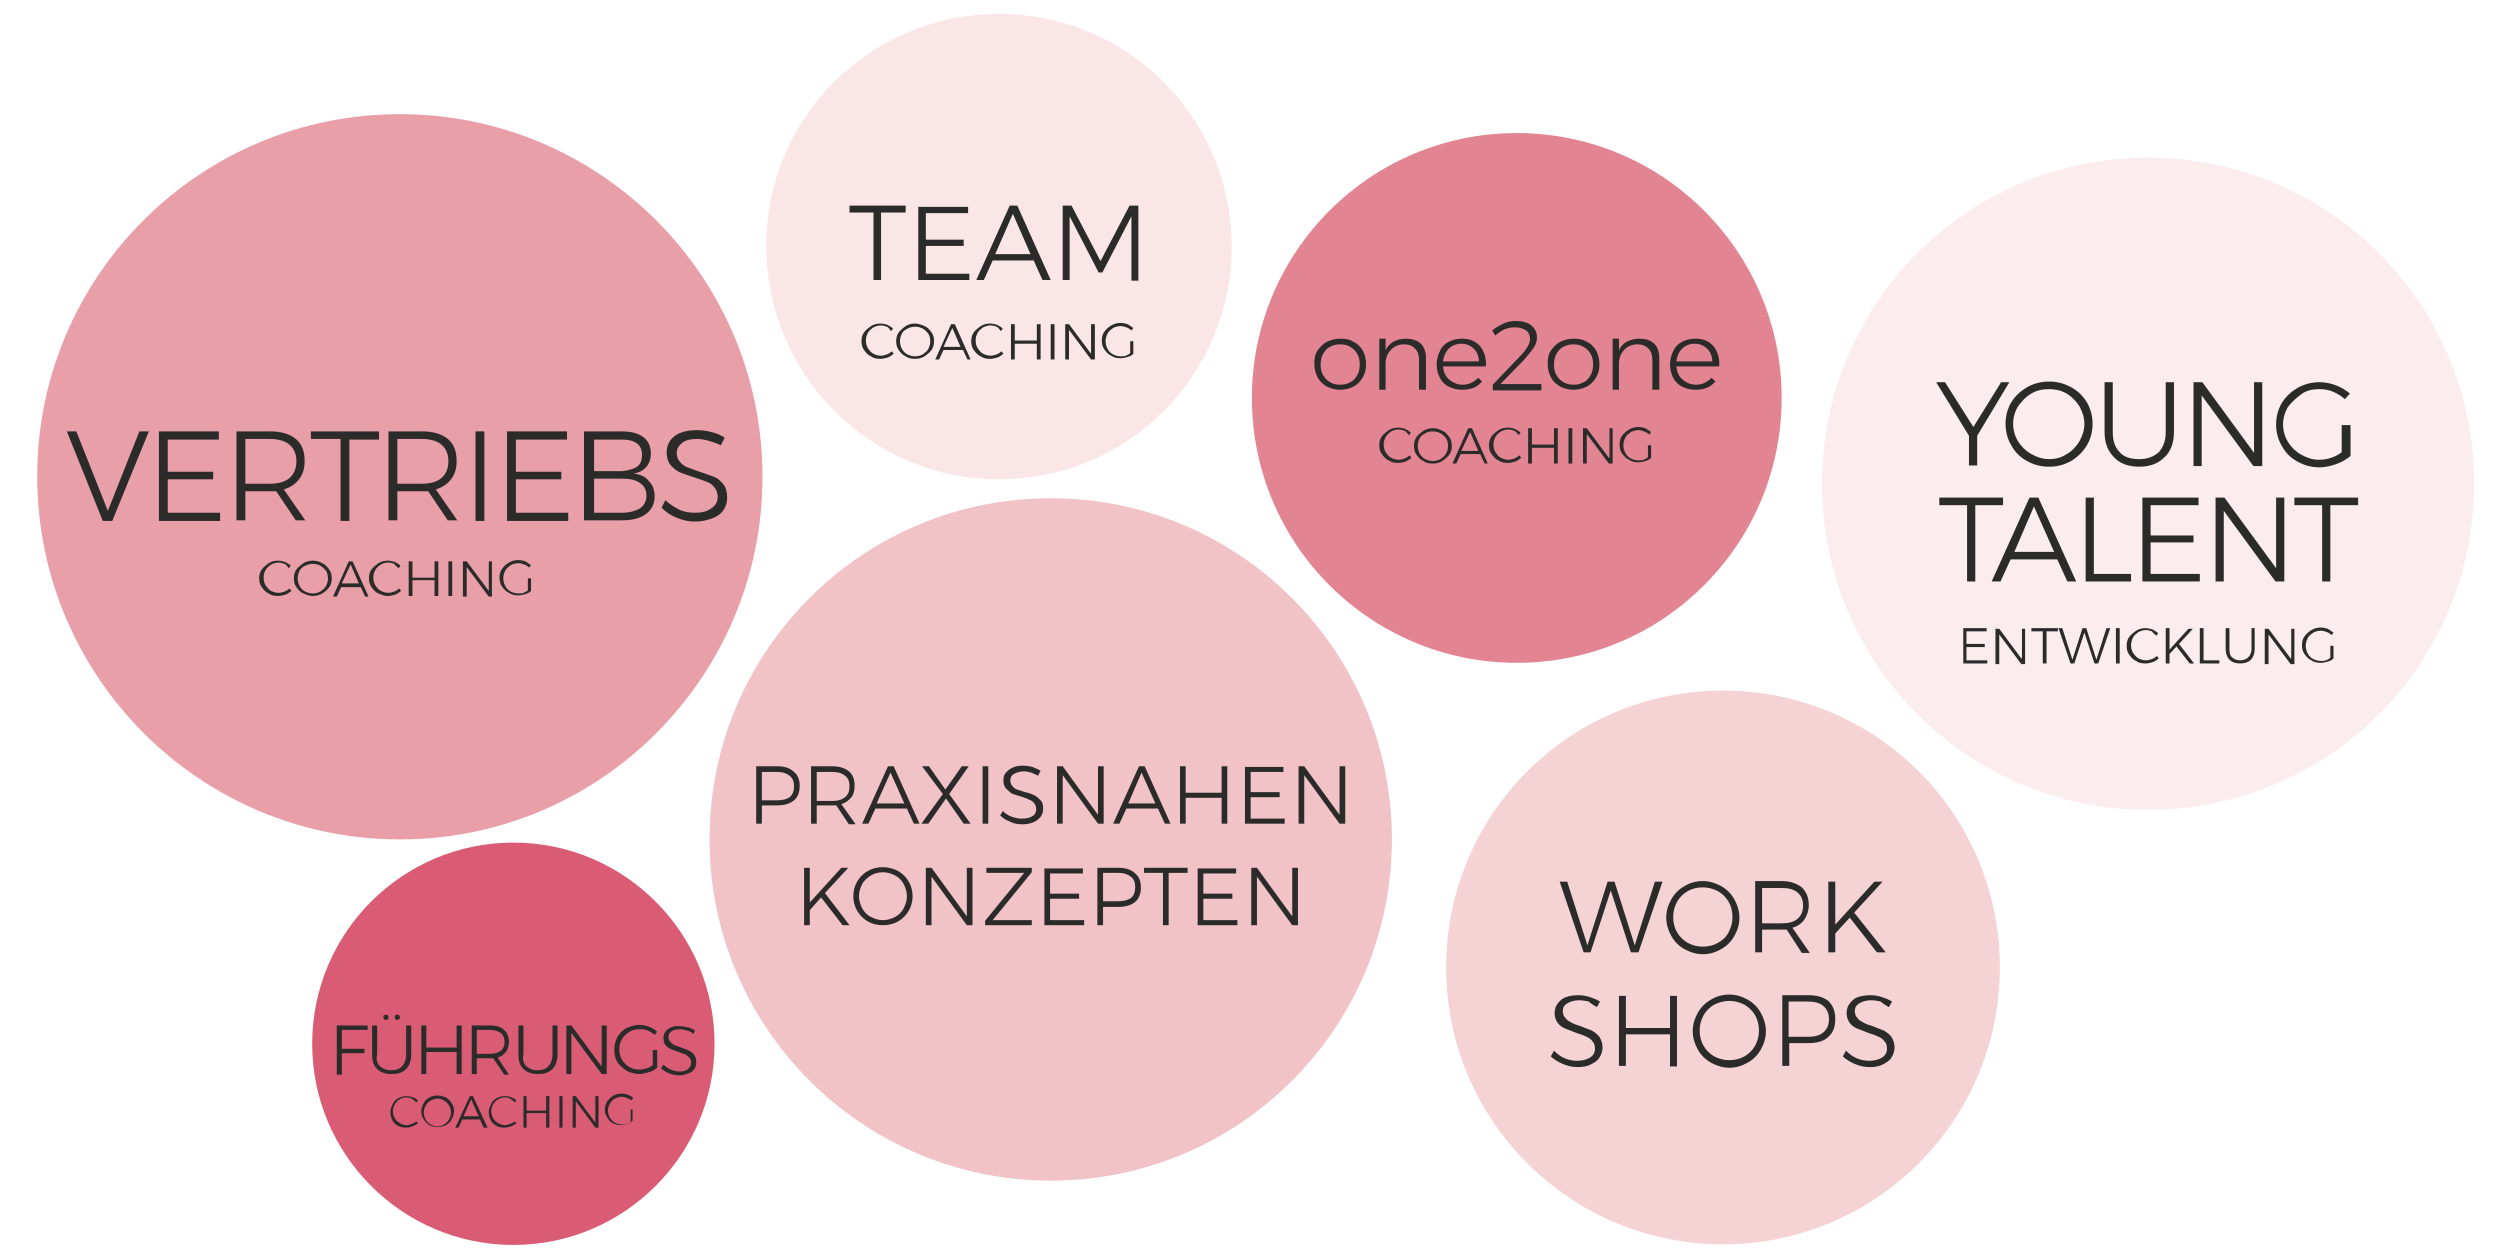
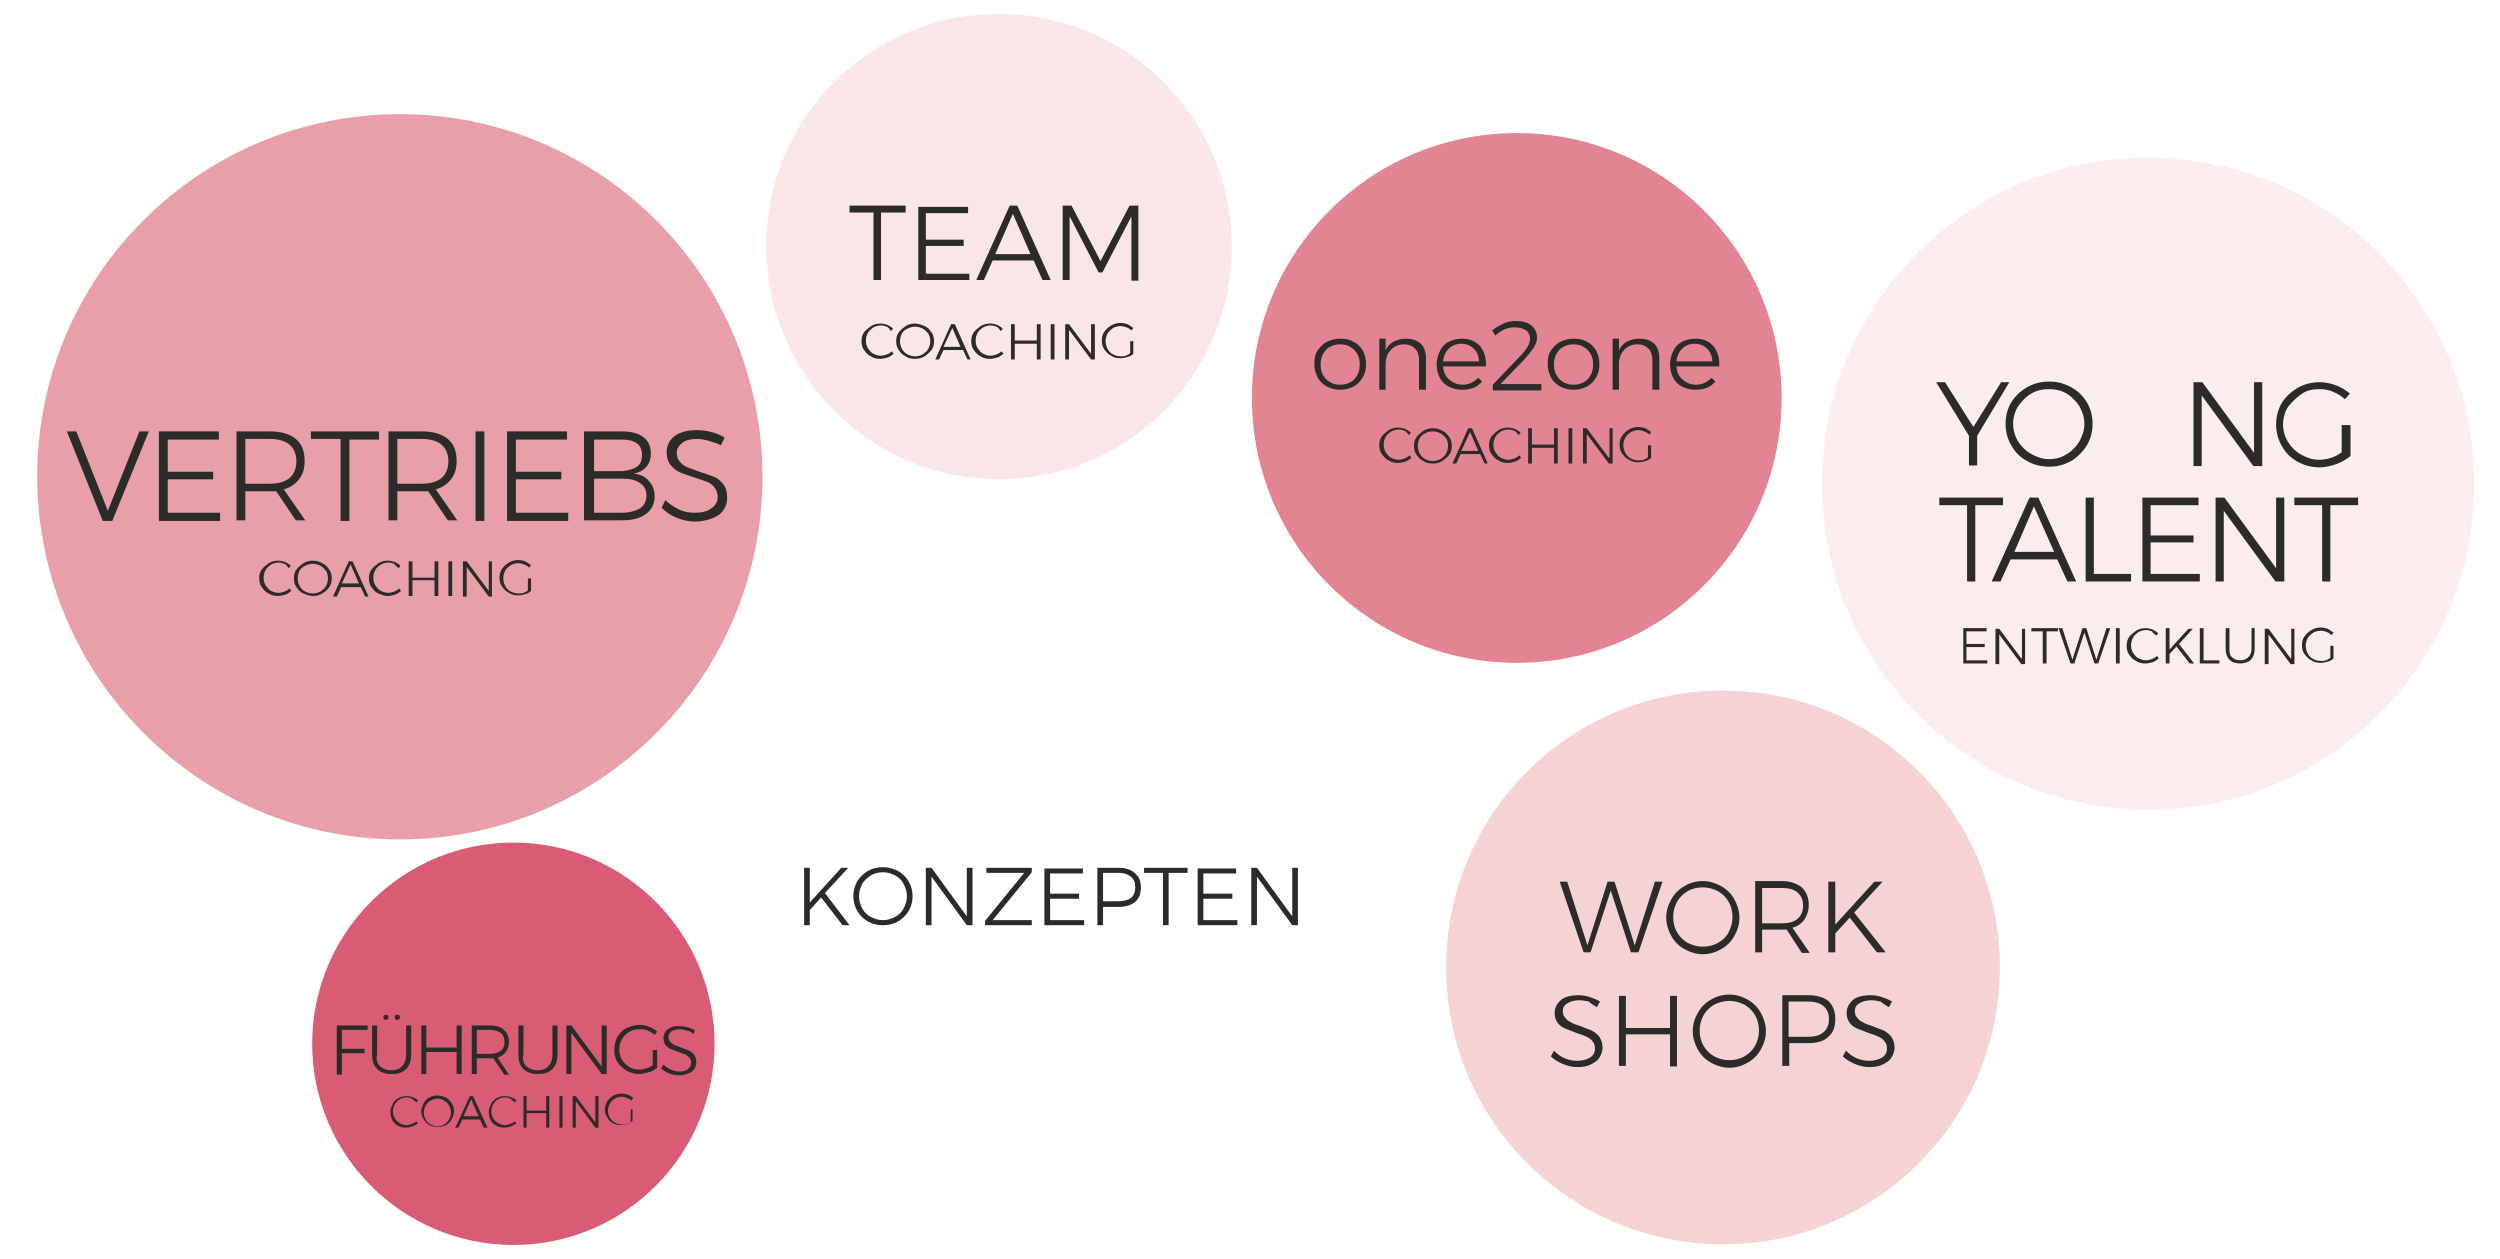
<svg xmlns="http://www.w3.org/2000/svg" version="1.1" id="Ebene_1" x="0px" y="0px" viewBox="0 0 396.4 199.7" style="enable-background:new 0 0 396.4 199.7;" xml:space="preserve">
  <style type="text/css">
	.st0{fill:#E99FA8;}
	.st1{fill:#DA5C74;}
	.st2{fill:#2B2B2A;}
	.st3{fill:#FAE6E7;}
	.st4{fill:#F5D2D4;}
	.st5{fill:#FBECED;}
	.st6{fill:#F1C2C6;}
	.st7{fill:#E38492;}
</style>
  <g>
    <g>
      <g>
        <path class="st0" d="M63.4,133.1c31.8,0,57.5-25.8,57.5-57.5c0-31.8-25.8-57.5-57.5-57.5S5.9,43.8,5.9,75.5     C5.9,107.3,31.7,133.1,63.4,133.1" />
      </g>
      <g>
        <path class="st1" d="M81.4,197.4c17.6,0,31.9-14.3,31.9-31.9S99,133.6,81.4,133.6s-31.9,14.3-31.9,31.9S63.8,197.4,81.4,197.4" />
      </g>
      <path class="st2" d="M83.7,93.6c-0.2,0.2-0.5,0.3-0.7,0.4s-0.5,0.1-0.8,0.1c-0.4,0-0.8-0.1-1.2-0.3c-0.4-0.2-0.7-0.5-0.9-0.9    c-0.2-0.4-0.3-0.8-0.3-1.2c0-0.4,0.1-0.8,0.3-1.2c0.2-0.4,0.5-0.6,0.9-0.9c0.4-0.2,0.8-0.3,1.2-0.3c0.3,0,0.6,0.1,0.9,0.2    c0.3,0.1,0.6,0.3,0.8,0.5l0.3-0.4c-0.3-0.2-0.6-0.4-0.9-0.6c-0.4-0.1-0.7-0.2-1.1-0.2c-0.5,0-1,0.1-1.5,0.4    c-0.5,0.3-0.8,0.6-1.1,1c-0.3,0.4-0.4,0.9-0.4,1.4s0.1,1,0.4,1.4c0.3,0.4,0.6,0.8,1.1,1c0.4,0.3,0.9,0.4,1.5,0.4    c0.4,0,0.7-0.1,1.1-0.2c0.4-0.1,0.7-0.3,0.9-0.5v-2h-0.5V93.6z M77.5,93.7L74,89h-0.6v5.6H74v-4.7l3.5,4.7H78V89h-0.5V93.7z     M71.1,94.5h0.6V89h-0.6V94.5z M64.8,94.5h0.6V92h3.5v2.5h0.6V89h-0.6v2.6h-3.5V89h-0.6V94.5z M63.2,90.1l0.3-0.4    c-0.3-0.3-0.6-0.4-0.9-0.6c-0.4-0.1-0.7-0.2-1.1-0.2c-0.5,0-1,0.1-1.5,0.4c-0.4,0.3-0.8,0.6-1.1,1c-0.3,0.4-0.4,0.9-0.4,1.4    s0.1,1,0.4,1.4c0.3,0.4,0.6,0.8,1.1,1s0.9,0.4,1.5,0.4c0.4,0,0.7-0.1,1.1-0.2c0.4-0.1,0.7-0.4,1-0.6l-0.3-0.4    c-0.2,0.2-0.5,0.4-0.8,0.5c-0.3,0.1-0.6,0.2-0.9,0.2c-0.4,0-0.8-0.1-1.2-0.3s-0.6-0.5-0.9-0.9c-0.2-0.4-0.3-0.7-0.3-1.2    s0.1-0.8,0.3-1.2c0.2-0.4,0.5-0.6,0.9-0.9c0.4-0.2,0.8-0.3,1.2-0.3c0.3,0,0.6,0.1,0.9,0.2C62.7,89.7,63,89.9,63.2,90.1 M55.6,89.5    l1.3,3h-2.7L55.6,89.5z M58.4,94.5L55.9,89h-0.6l-2.5,5.6h0.6l0.7-1.5h3.1l0.7,1.5H58.4z M49.6,89.4c0.4,0,0.8,0.1,1.2,0.3    c0.4,0.2,0.6,0.5,0.9,0.8c0.2,0.4,0.3,0.7,0.3,1.2s-0.1,0.8-0.3,1.2c-0.2,0.4-0.5,0.6-0.9,0.9c-0.4,0.2-0.8,0.3-1.2,0.3    c-0.4,0-0.8-0.1-1.2-0.3c-0.4-0.2-0.7-0.5-0.9-0.9c-0.2-0.4-0.3-0.8-0.3-1.2s0.1-0.8,0.3-1.2c0.2-0.4,0.5-0.6,0.9-0.8    C48.8,89.5,49.2,89.4,49.6,89.4 M49.6,88.9c-0.5,0-1,0.1-1.5,0.4c-0.4,0.3-0.8,0.6-1.1,1c-0.3,0.4-0.4,0.9-0.4,1.4s0.1,1,0.4,1.4    c0.3,0.4,0.6,0.8,1.1,1s0.9,0.4,1.5,0.4c0.5,0,1-0.1,1.5-0.4s0.8-0.6,1.1-1c0.3-0.4,0.4-0.9,0.4-1.4s-0.1-1-0.4-1.4    c-0.3-0.4-0.6-0.8-1.1-1C50.6,89,50.1,88.9,49.6,88.9 M45.8,90.1l0.3-0.4c-0.3-0.3-0.6-0.4-0.9-0.6c-0.4-0.1-0.7-0.2-1.1-0.2    c-0.5,0-1,0.1-1.5,0.4c-0.4,0.3-0.8,0.6-1.1,1c-0.3,0.4-0.4,0.9-0.4,1.4s0.1,1,0.4,1.4c0.3,0.4,0.6,0.8,1.1,1    c0.4,0.3,0.9,0.4,1.5,0.4c0.4,0,0.7-0.1,1.1-0.2c0.4-0.1,0.7-0.4,1-0.6l-0.3-0.4c-0.2,0.2-0.5,0.4-0.8,0.5    c-0.3,0.1-0.6,0.2-0.9,0.2c-0.4,0-0.8-0.1-1.2-0.3c-0.4-0.2-0.6-0.5-0.9-0.9c-0.2-0.4-0.3-0.7-0.3-1.2s0.1-0.8,0.3-1.2    c0.2-0.4,0.5-0.6,0.9-0.9c0.4-0.2,0.8-0.3,1.2-0.3c0.3,0,0.6,0.1,0.9,0.2S45.6,89.9,45.8,90.1" />
      <g>
        <path class="st3" d="M158.4,76c20.4,0,36.9-16.5,36.9-36.9c0-20.4-16.5-36.9-36.9-36.9S121.5,18.6,121.5,39     C121.5,59.4,138,76,158.4,76" />
      </g>
    </g>
    <path class="st2" d="M168.5,44.4h1.1V34.3l4.6,8.9h0.6l4.6-8.9l0,10.2h1.1V32.6h-1.4l-4.6,8.8l-4.6-8.8h-1.4V44.4z M160.6,33.9   l2.8,6.4h-5.6L160.6,33.9z M166.6,44.4l-5.3-11.8h-1.2l-5.3,11.8h1.2l1.4-3.1h6.5l1.4,3.1H166.6z M145.6,44.4h8.1v-1h-6.9v-4.4h6   v-1h-6v-4.2h6.7v-1h-7.9V44.4z M134.6,33.7h3.9v10.7h1.2V33.7h3.9v-1.1h-8.9V33.7z" />
    <g>
      <g>
        <path class="st4" d="M273.2,197.3c24.2,0,43.9-19.6,43.9-43.9s-19.6-43.9-43.9-43.9s-43.9,19.6-43.9,43.9S249,197.3,273.2,197.3" />
      </g>
      <path class="st2" d="M299.5,159.7l0.5-0.9c-0.5-0.3-1-0.5-1.6-0.7c-0.6-0.2-1.2-0.3-1.8-0.3c-0.8,0-1.4,0.1-2,0.3    c-0.6,0.2-1,0.6-1.3,1c-0.3,0.4-0.5,0.9-0.5,1.5c0,0.7,0.2,1.2,0.5,1.6c0.3,0.4,0.7,0.7,1.2,0.9c0.5,0.2,1.1,0.4,1.8,0.7    c0.7,0.2,1.2,0.4,1.6,0.6c0.4,0.2,0.7,0.4,0.9,0.7c0.3,0.3,0.4,0.7,0.4,1.2c0,0.6-0.3,1.1-0.8,1.4c-0.5,0.3-1.2,0.5-2,0.5    c-0.6,0-1.3-0.1-2-0.4s-1.2-0.7-1.7-1.2l-0.5,0.9c0.5,0.5,1.2,0.9,1.9,1.2s1.5,0.5,2.3,0.5c0.8,0,1.5-0.1,2.1-0.4    c0.6-0.3,1.1-0.6,1.4-1.1c0.3-0.5,0.5-1,0.5-1.6c0-0.7-0.2-1.2-0.5-1.7c-0.3-0.4-0.7-0.7-1.2-1c-0.5-0.2-1.1-0.4-1.8-0.7    c-0.7-0.2-1.2-0.4-1.5-0.6c-0.4-0.2-0.7-0.4-0.9-0.7c-0.3-0.3-0.4-0.7-0.4-1.1c0-0.5,0.2-0.9,0.7-1.2c0.5-0.3,1.1-0.5,1.9-0.5    c0.5,0,1,0.1,1.5,0.2C298.5,159.1,299,159.4,299.5,159.7 M286.6,164.4h-3v-5.6h3c1.1,0,1.9,0.2,2.5,0.7c0.6,0.5,0.9,1.2,0.9,2.1    c0,0.9-0.3,1.6-0.9,2.1C288.5,164.2,287.7,164.4,286.6,164.4 M286.7,157.8h-4.1V169h1.1v-3.6h3c1.4,0,2.5-0.3,3.2-1    c0.8-0.7,1.1-1.6,1.1-2.9c0-1.2-0.4-2.1-1.1-2.8C289.1,158.1,288.1,157.8,286.7,157.8 M274.2,158.7c0.8,0,1.6,0.2,2.4,0.6    c0.7,0.4,1.3,1,1.7,1.7c0.4,0.7,0.6,1.5,0.6,2.4c0,0.9-0.2,1.6-0.6,2.4c-0.4,0.7-1,1.3-1.7,1.7c-0.7,0.4-1.5,0.6-2.4,0.6    c-0.9,0-1.6-0.2-2.4-0.6c-0.7-0.4-1.3-1-1.7-1.7c-0.4-0.7-0.6-1.5-0.6-2.4c0-0.9,0.2-1.6,0.6-2.4c0.4-0.7,1-1.3,1.7-1.7    C272.6,158.9,273.4,158.7,274.2,158.7 M274.2,157.7c-1.1,0-2.1,0.3-2.9,0.8c-0.9,0.5-1.6,1.2-2.1,2.1c-0.5,0.9-0.8,1.8-0.8,2.9    c0,1,0.3,2,0.8,2.9c0.5,0.9,1.2,1.6,2.1,2.1c0.9,0.5,1.9,0.8,2.9,0.8c1.1,0,2-0.3,2.9-0.8s1.6-1.2,2.1-2.1    c0.5-0.9,0.8-1.8,0.8-2.9c0-1-0.3-2-0.8-2.9c-0.5-0.9-1.2-1.6-2.1-2.1S275.3,157.7,274.2,157.7 M256.7,169h1.1V164h7v5.1h1.1    v-11.2h-1.1v5.1h-7v-5.1h-1.1V169z M253.2,159.7l0.5-0.9c-0.5-0.3-1-0.5-1.6-0.7c-0.6-0.2-1.2-0.3-1.8-0.3c-0.8,0-1.4,0.1-2,0.3    c-0.6,0.2-1,0.6-1.3,1c-0.3,0.4-0.5,0.9-0.5,1.5c0,0.7,0.2,1.2,0.5,1.6c0.3,0.4,0.7,0.7,1.2,0.9c0.5,0.2,1.1,0.4,1.8,0.7    c0.7,0.2,1.2,0.4,1.6,0.6c0.4,0.2,0.7,0.4,0.9,0.7c0.3,0.3,0.4,0.7,0.4,1.2c0,0.6-0.3,1.1-0.8,1.4c-0.5,0.3-1.2,0.5-2,0.5    c-0.6,0-1.3-0.1-2-0.4c-0.7-0.3-1.2-0.7-1.7-1.2l-0.5,0.9c0.5,0.5,1.2,0.9,1.9,1.2c0.7,0.3,1.5,0.5,2.3,0.5c0.8,0,1.5-0.1,2.1-0.4    c0.6-0.3,1.1-0.6,1.4-1.1c0.3-0.5,0.5-1,0.5-1.6c0-0.7-0.2-1.2-0.5-1.7c-0.3-0.4-0.7-0.7-1.2-1c-0.5-0.2-1.1-0.4-1.8-0.7    c-0.7-0.2-1.2-0.4-1.5-0.6c-0.4-0.2-0.7-0.4-0.9-0.7c-0.3-0.3-0.4-0.7-0.4-1.1c0-0.5,0.2-0.9,0.7-1.2c0.5-0.3,1.1-0.5,1.9-0.5    c0.5,0,1,0.1,1.5,0.2C252.2,159.1,252.7,159.4,253.2,159.7" />
      <path class="st2" d="M294,144.7l4.5-4.9h-1.3l-6.2,6.8v-6.8h-1.1V151h1.1v-3l2.3-2.5l4.3,5.5h1.4L294,144.7z M279.4,146.4v-5.6    h3.1c1.1,0,1.9,0.2,2.5,0.7c0.6,0.5,0.9,1.2,0.9,2.1c0,0.9-0.3,1.6-0.9,2.1c-0.6,0.5-1.4,0.7-2.5,0.7H279.4z M286.9,151l-2.7-3.9    c0.8-0.2,1.5-0.7,1.9-1.3c0.4-0.6,0.7-1.4,0.7-2.3c0-1.2-0.4-2.1-1.1-2.8c-0.8-0.6-1.8-1-3.2-1h-4.2V151h1.1v-3.6h3.1    c0.2,0,0.4,0,0.8,0l2.4,3.7H286.9z M270,140.7c0.8,0,1.6,0.2,2.4,0.6c0.7,0.4,1.3,1,1.7,1.7c0.4,0.7,0.6,1.5,0.6,2.4    c0,0.9-0.2,1.6-0.6,2.4s-1,1.3-1.7,1.7c-0.7,0.4-1.5,0.6-2.4,0.6c-0.9,0-1.6-0.2-2.4-0.6c-0.7-0.4-1.3-1-1.7-1.7    c-0.4-0.7-0.6-1.5-0.6-2.4c0-0.9,0.2-1.6,0.6-2.4c0.4-0.7,1-1.3,1.7-1.7C268.3,140.9,269.1,140.7,270,140.7 M270,139.7    c-1.1,0-2.1,0.3-2.9,0.8c-0.9,0.5-1.6,1.2-2.1,2.1c-0.5,0.9-0.8,1.8-0.8,2.9c0,1,0.3,2,0.8,2.9c0.5,0.9,1.2,1.6,2.1,2.1    c0.9,0.5,1.9,0.8,2.9,0.8c1.1,0,2-0.3,2.9-0.8c0.9-0.5,1.6-1.2,2.1-2.1c0.5-0.9,0.8-1.8,0.8-2.9c0-1-0.3-2-0.8-2.9    c-0.5-0.9-1.2-1.6-2.1-2.1C272,140,271,139.7,270,139.7 M259.2,149.9l-3.2-10.1h-1.1l-3.2,10.1l-3.2-10.1h-1.2l3.8,11.2h1.1    l3.2-9.8l3.2,9.8h1.2l3.8-11.2h-1.2L259.2,149.9z" />
      <g>
        <path class="st5" d="M340.6,128.4c28.6,0,51.7-23.1,51.7-51.7S369.2,25,340.6,25c-28.6,0-51.7,23.1-51.7,51.7     S312.1,128.4,340.6,128.4" />
      </g>
      <g>
-         <path class="st6" d="M166.6,187.2c29.9,0,54.1-24.2,54.1-54.1c0-29.9-24.2-54.1-54.1-54.1s-54.1,24.2-54.1,54.1     C112.5,162.9,136.7,187.2,166.6,187.2" />
-       </g>
+         </g>
      <path class="st2" d="M204.9,145.3l-5.6-7.7h-0.9v9.1h0.9V139l5.6,7.7h0.9v-9.1h-0.9V145.3z M189.9,146.7h6.3v-0.8h-5.4v-3.4h4.6    v-0.8h-4.6v-3.2h5.2v-0.8h-6.1V146.7z M181.4,138.4h3v8.3h0.9v-8.3h3v-0.8h-6.9V138.4z M177.3,142.9h-2.4v-4.5h2.4    c0.9,0,1.5,0.2,2,0.6c0.5,0.4,0.7,0.9,0.7,1.7c0,0.7-0.2,1.3-0.7,1.7C178.9,142.7,178.2,142.9,177.3,142.9 M177.4,137.6H174v9.1    h0.9v-2.9h2.5c1.1,0,2-0.3,2.6-0.8c0.6-0.5,0.9-1.3,0.9-2.3c0-1-0.3-1.7-0.9-2.2C179.4,137.9,178.5,137.6,177.4,137.6     M165.6,146.7h6.3v-0.8h-5.4v-3.4h4.6v-0.8h-4.6v-3.2h5.2v-0.8h-6.1V146.7z M156.4,138.4h6l-6.2,7.6v0.7h7.4v-0.8h-6.2l6.2-7.6    v-0.7h-7.2V138.4z M153.3,145.3l-5.6-7.7h-0.9v9.1h0.9V139l5.6,7.7h0.9v-9.1h-0.9V145.3z M140,138.3c0.7,0,1.3,0.2,1.9,0.5    c0.6,0.3,1.1,0.8,1.4,1.4c0.3,0.6,0.5,1.2,0.5,1.9c0,0.7-0.2,1.3-0.5,1.9c-0.3,0.6-0.8,1.1-1.4,1.4c-0.6,0.3-1.2,0.5-1.9,0.5    c-0.7,0-1.3-0.2-1.9-0.5c-0.6-0.3-1.1-0.8-1.4-1.4c-0.3-0.6-0.5-1.2-0.5-1.9c0-0.7,0.2-1.3,0.5-1.9c0.3-0.6,0.8-1,1.4-1.4    C138.6,138.5,139.3,138.3,140,138.3 M140,137.5c-0.9,0-1.7,0.2-2.4,0.6c-0.7,0.4-1.3,1-1.7,1.7c-0.4,0.7-0.6,1.5-0.6,2.3    s0.2,1.6,0.6,2.3c0.4,0.7,1,1.3,1.7,1.7c0.7,0.4,1.5,0.6,2.4,0.6c0.9,0,1.7-0.2,2.4-0.6c0.7-0.4,1.3-1,1.7-1.7    c0.4-0.7,0.6-1.5,0.6-2.3s-0.2-1.6-0.6-2.3c-0.4-0.7-1-1.3-1.7-1.7C141.6,137.7,140.8,137.5,140,137.5 M130.8,141.6l3.7-4h-1.1    l-5,5.5v-5.5h-0.9v9.1h0.9v-2.4l1.8-2l3.4,4.4h1.1L130.8,141.6z" />
-       <path class="st2" d="M212.4,129.2l-5.6-7.7h-0.9v9.1h0.9v-7.7l5.6,7.7h0.9v-9.1h-0.9V129.2z M197.4,130.6h6.3v-0.8h-5.4v-3.4h4.6    v-0.8h-4.6v-3.2h5.2v-0.8h-6.1V130.6z M187.1,130.6h0.9v-4.1h5.7v4.1h0.9v-9.1h-0.9v4.2H188v-4.2h-0.9V130.6z M181,122.5l2.2,4.9    h-4.3L181,122.5z M185.6,130.6l-4.1-9.1h-0.9l-4.1,9.1h1l1.1-2.4h5l1.1,2.4H185.6z M174.1,129.2l-5.6-7.7h-0.9v9.1h0.9v-7.7    l5.6,7.7h0.9v-9.1h-0.9V129.2z M164.6,123l0.4-0.8c-0.4-0.2-0.8-0.4-1.3-0.6c-0.5-0.1-1-0.2-1.5-0.2c-0.6,0-1.2,0.1-1.6,0.3    c-0.5,0.2-0.8,0.5-1.1,0.8s-0.4,0.8-0.4,1.2c0,0.5,0.1,1,0.4,1.3c0.3,0.3,0.6,0.6,0.9,0.8c0.4,0.2,0.9,0.3,1.5,0.5    c0.5,0.2,1,0.3,1.3,0.5c0.3,0.1,0.6,0.3,0.8,0.6c0.2,0.2,0.3,0.6,0.3,0.9c0,0.5-0.2,0.9-0.6,1.1c-0.4,0.3-1,0.4-1.7,0.4    c-0.5,0-1-0.1-1.6-0.3c-0.5-0.2-1-0.5-1.4-0.9l-0.4,0.7c0.4,0.4,1,0.8,1.6,1c0.6,0.3,1.2,0.4,1.9,0.4c0.6,0,1.2-0.1,1.7-0.3    c0.5-0.2,0.9-0.5,1.2-0.9c0.3-0.4,0.4-0.8,0.4-1.3c0-0.6-0.1-1-0.4-1.3c-0.3-0.3-0.6-0.6-1-0.8c-0.4-0.2-0.9-0.4-1.5-0.5    c-0.5-0.2-0.9-0.3-1.2-0.4c-0.3-0.1-0.6-0.3-0.8-0.6c-0.2-0.2-0.3-0.5-0.3-0.9c0-0.4,0.2-0.8,0.6-1c0.4-0.2,0.9-0.4,1.5-0.4    c0.4,0,0.8,0.1,1.2,0.2C163.8,122.6,164.2,122.8,164.6,123 M155.8,130.6h0.9v-9.1h-0.9V130.6z M149.5,125.9l-3.4,4.7h1.1l2.8-4    l2.8,4h1.1l-3.4-4.7l3.1-4.4h-1.1l-2.6,3.7l-2.6-3.7h-1.1L149.5,125.9z M141.2,122.5l2.2,4.9H139L141.2,122.5z M145.8,130.6    l-4.1-9.1h-0.9l-4.1,9.1h1l1.1-2.4h5l1.1,2.4H145.8z M129.5,126.9v-4.5h2.5c0.9,0,1.5,0.2,2,0.6s0.7,0.9,0.7,1.7    c0,0.7-0.2,1.3-0.7,1.7c-0.5,0.4-1.1,0.6-2,0.6H129.5z M135.6,130.6l-2.2-3.1c0.7-0.2,1.2-0.6,1.6-1.1c0.4-0.5,0.5-1.1,0.5-1.9    c0-1-0.3-1.7-0.9-2.2c-0.6-0.5-1.5-0.8-2.6-0.8h-3.4v9.1h0.9v-2.9h2.5c0.1,0,0.4,0,0.6,0l2,3H135.6z M123.2,126.9h-2.4v-4.5h2.4    c0.9,0,1.5,0.2,2,0.6c0.5,0.4,0.7,0.9,0.7,1.7c0,0.7-0.2,1.3-0.7,1.7C124.8,126.7,124.1,126.9,123.2,126.9 M123.3,121.5h-3.4v9.1    h0.9v-2.9h2.5c1.1,0,2-0.3,2.6-0.8c0.6-0.5,0.9-1.3,0.9-2.3c0-1-0.3-1.7-0.9-2.2C125.3,121.8,124.4,121.5,123.3,121.5" />
      <g>
        <path class="st7" d="M240.5,105.1c23.2,0,42-18.8,42-42s-18.8-42-42-42c-23.2,0-42,18.8-42,42S217.3,105.1,240.5,105.1" />
      </g>
      <path class="st2" d="M261.3,72.5c-0.2,0.2-0.5,0.3-0.7,0.4c-0.3,0.1-0.5,0.1-0.8,0.1c-0.4,0-0.8-0.1-1.2-0.3    c-0.4-0.2-0.7-0.5-0.9-0.9c-0.2-0.4-0.3-0.8-0.3-1.2c0-0.4,0.1-0.8,0.3-1.2c0.2-0.4,0.5-0.6,0.9-0.9c0.4-0.2,0.8-0.3,1.2-0.3    c0.3,0,0.6,0.1,0.9,0.2c0.3,0.1,0.6,0.3,0.8,0.5l0.3-0.4c-0.3-0.2-0.6-0.4-0.9-0.6c-0.4-0.1-0.7-0.2-1.1-0.2c-0.5,0-1,0.1-1.5,0.4    c-0.5,0.3-0.8,0.6-1.1,1c-0.3,0.4-0.4,0.9-0.4,1.4s0.1,1,0.4,1.4c0.3,0.4,0.6,0.8,1.1,1c0.4,0.3,0.9,0.4,1.5,0.4    c0.4,0,0.7-0.1,1.1-0.2c0.4-0.1,0.7-0.3,0.9-0.5v-2h-0.5V72.5z M255.1,72.6l-3.5-4.7H251v5.6h0.6v-4.7l3.5,4.7h0.6v-5.6h-0.5V72.6    z M248.7,73.5h0.6v-5.6h-0.6V73.5z M242.3,73.5h0.6V71h3.5v2.5h0.6v-5.6h-0.6v2.6h-3.5v-2.6h-0.6V73.5z M240.8,69l0.3-0.4    c-0.3-0.3-0.6-0.4-0.9-0.6c-0.4-0.1-0.7-0.2-1.1-0.2c-0.5,0-1,0.1-1.5,0.4c-0.4,0.3-0.8,0.6-1.1,1c-0.3,0.4-0.4,0.9-0.4,1.4    s0.1,1,0.4,1.4c0.3,0.4,0.6,0.8,1.1,1c0.4,0.3,0.9,0.4,1.5,0.4c0.4,0,0.7-0.1,1.1-0.2c0.4-0.1,0.7-0.4,1-0.6l-0.3-0.4    c-0.2,0.2-0.5,0.4-0.8,0.5c-0.3,0.1-0.6,0.2-0.9,0.2c-0.4,0-0.8-0.1-1.2-0.3s-0.6-0.5-0.9-0.9c-0.2-0.4-0.3-0.7-0.3-1.2    s0.1-0.8,0.3-1.2c0.2-0.4,0.5-0.6,0.9-0.9c0.4-0.2,0.8-0.3,1.2-0.3c0.3,0,0.6,0.1,0.9,0.2S240.6,68.8,240.8,69 M233.1,68.5l1.3,3    h-2.7L233.1,68.5z M235.9,73.5l-2.5-5.6h-0.6l-2.5,5.6h0.6l0.7-1.5h3.1l0.7,1.5H235.9z M227.2,68.4c0.4,0,0.8,0.1,1.2,0.3    c0.4,0.2,0.6,0.5,0.9,0.8c0.2,0.4,0.3,0.7,0.3,1.2s-0.1,0.8-0.3,1.2c-0.2,0.4-0.5,0.6-0.9,0.9c-0.4,0.2-0.8,0.3-1.2,0.3    c-0.4,0-0.8-0.1-1.2-0.3c-0.4-0.2-0.7-0.5-0.9-0.9c-0.2-0.4-0.3-0.8-0.3-1.2s0.1-0.8,0.3-1.2c0.2-0.4,0.5-0.6,0.9-0.8    C226.3,68.5,226.7,68.4,227.2,68.4 M227.2,67.9c-0.5,0-1,0.1-1.5,0.4c-0.4,0.3-0.8,0.6-1.1,1c-0.3,0.4-0.4,0.9-0.4,1.4    s0.1,1,0.4,1.4c0.3,0.4,0.6,0.8,1.1,1c0.4,0.3,0.9,0.4,1.5,0.4c0.5,0,1-0.1,1.5-0.4c0.4-0.3,0.8-0.6,1.1-1    c0.3-0.4,0.4-0.9,0.4-1.4s-0.1-1-0.4-1.4c-0.3-0.4-0.6-0.8-1.1-1C228.2,68,227.7,67.9,227.2,67.9 M223.4,69l0.3-0.4    c-0.3-0.3-0.6-0.4-0.9-0.6c-0.4-0.1-0.7-0.2-1.1-0.2c-0.5,0-1,0.1-1.5,0.4c-0.4,0.3-0.8,0.6-1.1,1c-0.3,0.4-0.4,0.9-0.4,1.4    s0.1,1,0.4,1.4c0.3,0.4,0.6,0.8,1.1,1c0.4,0.3,0.9,0.4,1.5,0.4c0.4,0,0.7-0.1,1.1-0.2c0.4-0.1,0.7-0.4,1-0.6l-0.3-0.4    c-0.2,0.2-0.5,0.4-0.8,0.5c-0.3,0.1-0.6,0.2-0.9,0.2c-0.4,0-0.8-0.1-1.2-0.3s-0.6-0.5-0.9-0.9c-0.2-0.4-0.3-0.7-0.3-1.2    s0.1-0.8,0.3-1.2s0.5-0.6,0.9-0.9c0.4-0.2,0.8-0.3,1.2-0.3c0.3,0,0.6,0.1,0.9,0.2S223.2,68.8,223.4,69" />
      <path class="st2" d="M265.8,57.3c0.1-0.8,0.4-1.5,0.9-2c0.5-0.5,1.2-0.8,2-0.8c0.8,0,1.5,0.3,2,0.8c0.5,0.5,0.8,1.2,0.8,2H265.8z     M268.8,53.7c-0.8,0-1.5,0.2-2.1,0.5c-0.6,0.3-1.1,0.8-1.4,1.5c-0.3,0.6-0.5,1.3-0.5,2.1c0,0.8,0.2,1.5,0.5,2.1    c0.3,0.6,0.8,1.1,1.4,1.4c0.6,0.3,1.3,0.5,2.1,0.5c0.7,0,1.3-0.1,1.8-0.3c0.6-0.2,1-0.6,1.4-1l-0.6-0.6c-0.3,0.3-0.7,0.6-1.1,0.8    c-0.4,0.2-0.9,0.3-1.4,0.3c-0.8,0-1.5-0.3-2.1-0.8c-0.6-0.5-0.9-1.2-1-2.1h6.8c0.1-1.4-0.3-2.4-0.9-3.2    C271,54.1,270.1,53.7,268.8,53.7 M259.9,53.7c-0.8,0-1.4,0.2-2,0.5c-0.5,0.3-1,0.8-1.2,1.4v-1.9h-1v8.1h1v-4.4    c0.1-0.9,0.4-1.5,0.9-2c0.5-0.5,1.2-0.8,2-0.8c0.8,0,1.3,0.2,1.8,0.7c0.4,0.4,0.6,1,0.6,1.8v4.7h1.1v-5c0-1-0.3-1.8-0.8-2.3    C261.6,53.9,260.9,53.7,259.9,53.7 M249.5,54.6c0.6,0,1.1,0.1,1.6,0.4c0.5,0.3,0.8,0.6,1.1,1.1c0.3,0.5,0.4,1,0.4,1.7    c0,0.6-0.1,1.2-0.4,1.7c-0.3,0.5-0.6,0.9-1.1,1.1c-0.5,0.3-1,0.4-1.6,0.4s-1.1-0.1-1.6-0.4c-0.5-0.3-0.8-0.6-1.1-1.1    c-0.3-0.5-0.4-1-0.4-1.7c0-0.6,0.1-1.2,0.4-1.7c0.3-0.5,0.6-0.9,1.1-1.1C248.4,54.7,248.9,54.6,249.5,54.6 M249.5,53.7    c-0.8,0-1.5,0.2-2.1,0.5c-0.6,0.3-1.1,0.8-1.5,1.4c-0.4,0.6-0.5,1.3-0.5,2.1c0,0.8,0.2,1.5,0.5,2.1s0.8,1.1,1.5,1.5    c0.6,0.3,1.3,0.5,2.1,0.5s1.5-0.2,2.1-0.5c0.6-0.3,1.1-0.8,1.5-1.5s0.5-1.3,0.5-2.1c0-0.8-0.2-1.5-0.5-2.1    c-0.4-0.6-0.8-1.1-1.5-1.4C251,53.8,250.3,53.7,249.5,53.7 M238,60.8l3.7-3.8c0.6-0.7,1.1-1.3,1.5-1.9c0.4-0.6,0.5-1.1,0.5-1.6    c0-0.8-0.3-1.4-0.9-1.9c-0.6-0.5-1.4-0.7-2.5-0.7c-0.6,0-1.3,0.1-1.9,0.4c-0.6,0.3-1.2,0.6-1.8,1.1l0.5,0.8c0.4-0.4,0.9-0.7,1.5-1    c0.5-0.2,1.1-0.3,1.6-0.3c0.8,0,1.3,0.2,1.8,0.5c0.4,0.3,0.6,0.8,0.6,1.3c0,0.4-0.1,0.8-0.4,1.3c-0.3,0.5-0.7,1-1.2,1.5l-4.3,4.5    v0.9h7.7v-1H238z M228.8,57.3c0.1-0.8,0.4-1.5,0.9-2c0.5-0.5,1.2-0.8,2-0.8c0.8,0,1.5,0.3,2,0.8c0.5,0.5,0.8,1.2,0.8,2H228.8z     M231.8,53.7c-0.8,0-1.5,0.2-2.1,0.5c-0.6,0.3-1.1,0.8-1.4,1.5c-0.3,0.6-0.5,1.3-0.5,2.1c0,0.8,0.2,1.5,0.5,2.1    c0.3,0.6,0.8,1.1,1.4,1.4c0.6,0.3,1.3,0.5,2.1,0.5c0.7,0,1.3-0.1,1.8-0.3c0.6-0.2,1-0.6,1.4-1l-0.6-0.6c-0.3,0.3-0.7,0.6-1.1,0.8    c-0.4,0.2-0.9,0.3-1.4,0.3c-0.8,0-1.5-0.3-2.1-0.8c-0.6-0.5-0.9-1.2-1-2.1h6.8c0.1-1.4-0.3-2.4-0.9-3.2    C234,54.1,233,53.7,231.8,53.7 M222.9,53.7c-0.8,0-1.4,0.2-2,0.5c-0.5,0.3-1,0.8-1.2,1.4v-1.9h-1v8.1h1v-4.4    c0.1-0.9,0.4-1.5,0.9-2c0.5-0.5,1.2-0.8,2-0.8c0.8,0,1.3,0.2,1.8,0.7c0.4,0.4,0.6,1,0.6,1.8v4.7h1.1v-5c0-1-0.3-1.8-0.8-2.3    C224.6,53.9,223.8,53.7,222.9,53.7 M212.5,54.6c0.6,0,1.1,0.1,1.6,0.4c0.5,0.3,0.8,0.6,1.1,1.1c0.3,0.5,0.4,1,0.4,1.7    c0,0.6-0.1,1.2-0.4,1.7c-0.3,0.5-0.6,0.9-1.1,1.1c-0.5,0.3-1,0.4-1.6,0.4c-0.6,0-1.1-0.1-1.6-0.4c-0.5-0.3-0.8-0.6-1.1-1.1    c-0.3-0.5-0.4-1-0.4-1.7c0-0.6,0.1-1.2,0.4-1.7c0.3-0.5,0.6-0.9,1.1-1.1C211.4,54.7,211.9,54.6,212.5,54.6 M212.5,53.7    c-0.8,0-1.5,0.2-2.1,0.5c-0.6,0.3-1.1,0.8-1.5,1.4c-0.4,0.6-0.5,1.3-0.5,2.1c0,0.8,0.2,1.5,0.5,2.1s0.8,1.1,1.5,1.5    c0.6,0.3,1.3,0.5,2.1,0.5c0.8,0,1.5-0.2,2.1-0.5c0.6-0.3,1.1-0.8,1.5-1.5s0.5-1.3,0.5-2.1c0-0.8-0.2-1.5-0.5-2.1    c-0.4-0.6-0.8-1.1-1.5-1.4C214,53.8,213.3,53.7,212.5,53.7" />
      <path class="st2" d="M179.2,56c-0.2,0.2-0.5,0.3-0.7,0.4c-0.3,0.1-0.5,0.1-0.8,0.1c-0.4,0-0.8-0.1-1.2-0.3    c-0.4-0.2-0.7-0.5-0.9-0.9c-0.2-0.4-0.3-0.8-0.3-1.2c0-0.4,0.1-0.8,0.3-1.2c0.2-0.4,0.5-0.6,0.9-0.9c0.4-0.2,0.8-0.3,1.2-0.3    c0.3,0,0.6,0.1,0.9,0.2c0.3,0.1,0.6,0.3,0.8,0.5l0.3-0.4c-0.3-0.2-0.6-0.4-0.9-0.6c-0.4-0.1-0.7-0.2-1.1-0.2c-0.5,0-1,0.1-1.5,0.4    c-0.5,0.3-0.8,0.6-1.1,1c-0.3,0.4-0.4,0.9-0.4,1.4s0.1,1,0.4,1.4c0.3,0.4,0.6,0.8,1.1,1c0.4,0.3,0.9,0.4,1.5,0.4    c0.4,0,0.7-0.1,1.1-0.2c0.4-0.1,0.7-0.3,0.9-0.5v-2h-0.5V56z M173,56.1l-3.5-4.7h-0.6V57h0.6v-4.7L173,57h0.6v-5.6H173V56.1z     M166.6,57h0.6v-5.6h-0.6V57z M160.3,57h0.6v-2.5h3.5V57h0.6v-5.6h-0.6V54h-3.5v-2.6h-0.6V57z M158.7,52.5l0.3-0.4    c-0.3-0.3-0.6-0.4-0.9-0.6c-0.4-0.1-0.7-0.2-1.1-0.2c-0.5,0-1,0.1-1.5,0.4c-0.4,0.3-0.8,0.6-1.1,1c-0.3,0.4-0.4,0.9-0.4,1.4    s0.1,1,0.4,1.4c0.3,0.4,0.6,0.8,1.1,1c0.4,0.3,0.9,0.4,1.5,0.4c0.4,0,0.7-0.1,1.1-0.2c0.4-0.1,0.7-0.4,1-0.6l-0.3-0.4    c-0.2,0.2-0.5,0.4-0.8,0.5c-0.3,0.1-0.6,0.2-0.9,0.2c-0.4,0-0.8-0.1-1.2-0.3s-0.6-0.5-0.9-0.9c-0.2-0.4-0.3-0.7-0.3-1.2    s0.1-0.8,0.3-1.2c0.2-0.4,0.5-0.6,0.9-0.9c0.4-0.2,0.8-0.3,1.2-0.3c0.3,0,0.6,0.1,0.9,0.2S158.5,52.3,158.7,52.5 M151,52l1.3,3    h-2.7L151,52z M153.9,57l-2.5-5.6h-0.6l-2.5,5.6h0.6l0.7-1.5h3.1l0.7,1.5H153.9z M145.1,51.8c0.4,0,0.8,0.1,1.2,0.3    c0.4,0.2,0.6,0.5,0.9,0.8c0.2,0.4,0.3,0.7,0.3,1.2s-0.1,0.8-0.3,1.2c-0.2,0.4-0.5,0.6-0.9,0.9c-0.4,0.2-0.8,0.3-1.2,0.3    c-0.4,0-0.8-0.1-1.2-0.3c-0.4-0.2-0.7-0.5-0.9-0.9c-0.2-0.4-0.3-0.8-0.3-1.2s0.1-0.8,0.3-1.2c0.2-0.4,0.5-0.6,0.9-0.8    C144.3,51.9,144.7,51.8,145.1,51.8 M145.1,51.3c-0.5,0-1,0.1-1.5,0.4c-0.4,0.3-0.8,0.6-1.1,1c-0.3,0.4-0.4,0.9-0.4,1.4    s0.1,1,0.4,1.4c0.3,0.4,0.6,0.8,1.1,1c0.4,0.3,0.9,0.4,1.5,0.4c0.5,0,1-0.1,1.5-0.4c0.4-0.3,0.8-0.6,1.1-1    c0.3-0.4,0.4-0.9,0.4-1.4s-0.1-1-0.4-1.4c-0.3-0.4-0.6-0.8-1.1-1C146.1,51.5,145.6,51.3,145.1,51.3 M141.3,52.5l0.3-0.4    c-0.3-0.3-0.6-0.4-0.9-0.6c-0.4-0.1-0.7-0.2-1.1-0.2c-0.5,0-1,0.1-1.5,0.4c-0.4,0.3-0.8,0.6-1.1,1c-0.3,0.4-0.4,0.9-0.4,1.4    s0.1,1,0.4,1.4c0.3,0.4,0.6,0.8,1.1,1c0.4,0.3,0.9,0.4,1.5,0.4c0.4,0,0.7-0.1,1.1-0.2c0.4-0.1,0.7-0.4,1-0.6l-0.3-0.4    c-0.2,0.2-0.5,0.4-0.8,0.5c-0.3,0.1-0.6,0.2-0.9,0.2c-0.4,0-0.8-0.1-1.2-0.3s-0.6-0.5-0.9-0.9c-0.2-0.4-0.3-0.7-0.3-1.2    s0.1-0.8,0.3-1.2s0.5-0.6,0.9-0.9c0.4-0.2,0.8-0.3,1.2-0.3c0.3,0,0.6,0.1,0.9,0.2S141.1,52.3,141.3,52.5" />
      <path class="st2" d="M369.5,104.3c-0.2,0.2-0.5,0.3-0.7,0.4c-0.3,0.1-0.5,0.1-0.8,0.1c-0.4,0-0.8-0.1-1.2-0.3    c-0.4-0.2-0.7-0.5-0.9-0.9c-0.2-0.4-0.3-0.8-0.3-1.2c0-0.4,0.1-0.8,0.3-1.2c0.2-0.4,0.5-0.6,0.9-0.9c0.4-0.2,0.8-0.3,1.2-0.3    c0.3,0,0.6,0.1,0.9,0.2c0.3,0.1,0.6,0.3,0.8,0.5l0.3-0.4c-0.3-0.2-0.6-0.4-0.9-0.6c-0.4-0.1-0.7-0.2-1.1-0.2c-0.5,0-1,0.1-1.5,0.4    c-0.5,0.3-0.8,0.6-1.1,1c-0.3,0.4-0.4,0.9-0.4,1.4c0,0.5,0.1,1,0.4,1.4s0.6,0.8,1.1,1c0.4,0.3,0.9,0.4,1.5,0.4    c0.4,0,0.7-0.1,1.1-0.2c0.4-0.1,0.7-0.3,0.9-0.5v-2h-0.5V104.3z M363.2,104.4l-3.5-4.7h-0.6v5.6h0.6v-4.7l3.5,4.7h0.6v-5.6h-0.5    V104.4z M353.5,102.9v-3.3h-0.6v3.3c0,0.7,0.2,1.3,0.6,1.7c0.4,0.4,1,0.6,1.7,0.6c0.7,0,1.3-0.2,1.7-0.6c0.4-0.4,0.6-1,0.6-1.7    v-3.3H357v3.3c0,0.6-0.2,1-0.5,1.3c-0.3,0.3-0.7,0.5-1.3,0.5c-0.6,0-1-0.2-1.3-0.5C353.6,104,353.5,103.5,353.5,102.9     M348.9,105.2h3v-0.5h-2.5v-5.1h-0.6V105.2z M345.5,102.1l2.2-2.4h-0.7L344,103v-3.4h-0.6v5.6h0.6v-1.5l1.1-1.2l2.1,2.7h0.7    L345.5,102.1z M341.9,100.8l0.3-0.4c-0.3-0.3-0.6-0.4-0.9-0.6c-0.4-0.1-0.7-0.2-1.1-0.2c-0.5,0-1,0.1-1.5,0.4    c-0.4,0.3-0.8,0.6-1.1,1c-0.3,0.4-0.4,0.9-0.4,1.4c0,0.5,0.1,1,0.4,1.4c0.3,0.4,0.6,0.8,1.1,1c0.4,0.3,0.9,0.4,1.5,0.4    c0.4,0,0.7-0.1,1.1-0.2c0.4-0.1,0.7-0.4,1-0.6l-0.3-0.4c-0.2,0.2-0.5,0.4-0.8,0.5c-0.3,0.1-0.6,0.2-0.9,0.2    c-0.4,0-0.8-0.1-1.2-0.3c-0.4-0.2-0.6-0.5-0.9-0.9c-0.2-0.4-0.3-0.7-0.3-1.2c0-0.4,0.1-0.8,0.3-1.2c0.2-0.4,0.5-0.6,0.9-0.9    c0.4-0.2,0.8-0.3,1.2-0.3c0.3,0,0.6,0.1,0.9,0.2C341.4,100.4,341.6,100.5,341.9,100.8 M335.5,105.2h0.6v-5.6h-0.6V105.2z     M332.4,104.6l-1.6-5h-0.6l-1.6,5l-1.6-5h-0.6l1.9,5.6h0.6l1.6-4.9l1.6,4.9h0.6l1.9-5.6H334L332.4,104.6z M322.1,100.1h1.8v5.1    h0.6v-5.1h1.8v-0.5h-4.2V100.1z M320.5,104.4l-3.5-4.7h-0.6v5.6h0.6v-4.7l3.5,4.7h0.6v-5.6h-0.5V104.4z M311.3,105.2h3.8v-0.5    h-3.3v-2.1h2.9v-0.5h-2.9v-2h3.2v-0.5h-3.7V105.2z" />
      <path class="st2" d="M100,177.9c-0.2,0.1-0.4,0.3-0.7,0.3c-0.2,0.1-0.5,0.1-0.7,0.1c-0.4,0-0.7-0.1-1.1-0.3    c-0.3-0.2-0.6-0.4-0.8-0.8c-0.2-0.3-0.3-0.7-0.3-1.1c0-0.4,0.1-0.7,0.3-1.1c0.2-0.3,0.4-0.6,0.8-0.8c0.3-0.2,0.7-0.3,1.1-0.3    c0.3,0,0.6,0.1,0.8,0.2c0.3,0.1,0.5,0.2,0.7,0.4l0.3-0.4c-0.2-0.2-0.5-0.4-0.8-0.5c-0.3-0.1-0.6-0.2-1-0.2c-0.5,0-0.9,0.1-1.3,0.3    c-0.4,0.2-0.7,0.5-1,0.9c-0.2,0.4-0.4,0.8-0.4,1.3c0,0.5,0.1,0.9,0.4,1.3c0.2,0.4,0.5,0.7,0.9,0.9c0.4,0.2,0.8,0.3,1.3,0.3    c0.3,0,0.7-0.1,1-0.2c0.3-0.1,0.6-0.3,0.8-0.5v-1.8H100V177.9z M94.4,178l-3.1-4.2h-0.5v5h0.5v-4.2l3.1,4.2h0.5v-5h-0.5V178z     M88.7,178.8h0.5v-5h-0.5V178.8z M83,178.8h0.5v-2.3h3.1v2.3h0.5v-5h-0.5v2.3h-3.1v-2.3H83V178.8z M81.6,174.8l0.3-0.3    c-0.2-0.2-0.5-0.4-0.8-0.5c-0.3-0.1-0.6-0.2-1-0.2c-0.5,0-0.9,0.1-1.3,0.3s-0.7,0.5-0.9,0.9c-0.2,0.4-0.4,0.8-0.4,1.3    c0,0.5,0.1,0.9,0.3,1.3c0.2,0.4,0.5,0.7,0.9,0.9c0.4,0.2,0.8,0.3,1.3,0.3c0.3,0,0.7-0.1,1-0.2c0.3-0.1,0.6-0.3,0.9-0.5l-0.3-0.3    c-0.2,0.2-0.4,0.3-0.7,0.4c-0.3,0.1-0.5,0.2-0.8,0.2c-0.4,0-0.7-0.1-1.1-0.3c-0.3-0.2-0.6-0.4-0.8-0.8c-0.2-0.3-0.3-0.7-0.3-1.1    s0.1-0.7,0.3-1.1c0.2-0.3,0.4-0.6,0.8-0.8c0.3-0.2,0.7-0.3,1.1-0.3c0.3,0,0.6,0.1,0.8,0.2C81.2,174.4,81.4,174.6,81.6,174.8     M74.7,174.3l1.2,2.7h-2.4L74.7,174.3z M77.3,178.8l-2.3-5h-0.5l-2.3,5h0.5l0.6-1.3h2.8l0.6,1.3H77.3z M69.4,174.2    c0.4,0,0.7,0.1,1,0.3c0.3,0.2,0.6,0.4,0.8,0.8c0.2,0.3,0.3,0.7,0.3,1.1s-0.1,0.7-0.3,1.1c-0.2,0.3-0.4,0.6-0.8,0.8    c-0.3,0.2-0.7,0.3-1,0.3c-0.4,0-0.7-0.1-1.1-0.3c-0.3-0.2-0.6-0.4-0.8-0.8c-0.2-0.3-0.3-0.7-0.3-1.1s0.1-0.7,0.3-1.1    c0.2-0.3,0.4-0.6,0.8-0.8C68.7,174.3,69,174.2,69.4,174.2 M69.4,173.7c-0.5,0-0.9,0.1-1.3,0.3c-0.4,0.2-0.7,0.5-0.9,0.9    c-0.2,0.4-0.4,0.8-0.4,1.3c0,0.5,0.1,0.9,0.4,1.3c0.2,0.4,0.6,0.7,0.9,0.9c0.4,0.2,0.8,0.3,1.3,0.3c0.5,0,0.9-0.1,1.3-0.3    c0.4-0.2,0.7-0.5,0.9-0.9c0.2-0.4,0.4-0.8,0.4-1.3c0-0.5-0.1-0.9-0.4-1.3c-0.2-0.4-0.6-0.7-0.9-0.9    C70.3,173.9,69.9,173.7,69.4,173.7 M66,174.8l0.3-0.3c-0.2-0.2-0.5-0.4-0.8-0.5c-0.3-0.1-0.6-0.2-1-0.2c-0.5,0-0.9,0.1-1.3,0.3    c-0.4,0.2-0.7,0.5-0.9,0.9c-0.2,0.4-0.4,0.8-0.4,1.3c0,0.5,0.1,0.9,0.3,1.3c0.2,0.4,0.5,0.7,0.9,0.9c0.4,0.2,0.8,0.3,1.3,0.3    c0.3,0,0.7-0.1,1-0.2s0.6-0.3,0.9-0.5l-0.3-0.3c-0.2,0.2-0.4,0.3-0.7,0.4c-0.3,0.1-0.5,0.2-0.8,0.2c-0.4,0-0.7-0.1-1.1-0.3    c-0.3-0.2-0.6-0.4-0.8-0.8c-0.2-0.3-0.3-0.7-0.3-1.1s0.1-0.7,0.3-1.1c0.2-0.3,0.4-0.6,0.8-0.8c0.3-0.2,0.7-0.3,1.1-0.3    c0.3,0,0.6,0.1,0.8,0.2C65.6,174.4,65.8,174.6,66,174.8" />
    </g>
    <g>
      <path class="st2" d="M10.6,68.4h1.5l5,12.6l5-12.6h1.5l-5.8,14.2h-1.5L10.6,68.4z" />
      <path class="st2" d="M25.2,68.4h9.5v1.3h-8.1v5.1h7.2V76h-7.2v5.3h8.3v1.3h-9.7V68.4z" />
      <path class="st2" d="M46.9,82.5l-3.1-4.6c-0.4,0-0.8,0-1,0h-3.9v4.6h-1.4V68.4h5.3c1.8,0,3.1,0.4,4.1,1.2s1.4,2,1.4,3.5    c0,1.2-0.3,2.2-0.9,2.9c-0.6,0.8-1.4,1.3-2.4,1.6l3.4,4.9H46.9z M42.8,76.7c1.3,0,2.4-0.3,3.1-0.9c0.7-0.6,1.1-1.5,1.1-2.7    c0-1.1-0.4-2-1.1-2.6c-0.7-0.6-1.8-0.9-3.1-0.9h-3.9v7.1H42.8z" />
      <path class="st2" d="M49.3,68.4h10.8v1.3h-4.7v12.9H54V69.6h-4.7V68.4z" />
      <path class="st2" d="M71,82.5l-3.1-4.6c-0.4,0-0.8,0-1,0H63v4.6h-1.4V68.4h5.3c1.8,0,3.1,0.4,4.1,1.2s1.4,2,1.4,3.5    c0,1.2-0.3,2.2-0.9,2.9c-0.6,0.8-1.4,1.3-2.4,1.6l3.4,4.9H71z M66.9,76.7c1.3,0,2.4-0.3,3.1-0.9c0.7-0.6,1.1-1.5,1.1-2.7    c0-1.1-0.4-2-1.1-2.6c-0.7-0.6-1.8-0.9-3.1-0.9H63v7.1H66.9z" />
      <path class="st2" d="M75.4,68.4h1.4v14.2h-1.4V68.4z" />
      <path class="st2" d="M80.4,68.4h9.5v1.3h-8.1v5.1h7.2V76h-7.2v5.3h8.3v1.3h-9.7V68.4z" />
      <path class="st2" d="M102,69.3c0.8,0.6,1.2,1.5,1.2,2.6c0,0.8-0.2,1.5-0.7,2.1c-0.5,0.6-1.1,0.9-2,1.1c1,0.1,1.9,0.5,2.4,1.2    c0.6,0.6,0.9,1.4,0.9,2.4c0,1.2-0.5,2.2-1.4,2.8c-0.9,0.7-2.2,1-3.8,1h-6V68.4h5.9C100.1,68.4,101.2,68.7,102,69.3z M101,74    c0.6-0.4,0.8-1.1,0.8-1.9c0-0.8-0.3-1.4-0.8-1.8c-0.6-0.4-1.3-0.6-2.3-0.6h-4.5v5h4.5C99.6,74.6,100.4,74.4,101,74z M101.5,80.6    c0.7-0.5,1-1.2,1-2c0-0.9-0.3-1.5-1-2c-0.7-0.5-1.6-0.7-2.8-0.7h-4.5v5.4h4.5C99.8,81.3,100.8,81,101.5,80.6z" />
      <path class="st2" d="M112.4,69.9c-0.7-0.2-1.3-0.3-1.9-0.3c-1,0-1.8,0.2-2.3,0.6s-0.9,0.9-0.9,1.6c0,0.6,0.2,1.1,0.5,1.4    c0.3,0.4,0.7,0.7,1.2,0.9c0.5,0.2,1.1,0.4,1.9,0.7c1,0.3,1.7,0.6,2.3,0.8s1.1,0.7,1.5,1.2c0.4,0.5,0.6,1.2,0.6,2.1    c0,0.8-0.2,1.4-0.6,2c-0.4,0.6-1,1-1.8,1.3c-0.8,0.3-1.7,0.5-2.7,0.5c-1,0-1.9-0.2-2.9-0.6s-1.7-0.9-2.4-1.6l0.6-1.2    c0.6,0.6,1.4,1.1,2.2,1.5c0.8,0.4,1.7,0.5,2.5,0.5c1.1,0,1.9-0.2,2.6-0.7c0.6-0.4,1-1,1-1.8c0-0.6-0.2-1.1-0.5-1.5    c-0.3-0.4-0.7-0.7-1.2-0.9c-0.5-0.2-1.1-0.4-2-0.7c-1-0.3-1.7-0.6-2.3-0.8c-0.6-0.3-1.1-0.7-1.5-1.2c-0.4-0.5-0.6-1.2-0.6-2    c0-0.7,0.2-1.3,0.6-1.9c0.4-0.5,1-1,1.7-1.2c0.7-0.3,1.6-0.4,2.5-0.4c0.8,0,1.5,0.1,2.3,0.3c0.8,0.2,1.5,0.5,2.1,0.9l-0.6,1.2    C113.7,70.3,113.1,70.1,112.4,69.9z" />
    </g>
    <g>
      <path class="st2" d="M53.5,162.6h4.8v0.7h-4.1v3h3.6v0.7h-3.6v3.4h-0.8V162.6z" />
      <path class="st2" d="M60.2,169c0.4,0.4,1,0.7,1.8,0.7s1.4-0.2,1.8-0.7c0.4-0.4,0.6-1.1,0.6-1.8v-4.6h0.8v4.6c0,1-0.3,1.8-0.8,2.3    c-0.6,0.6-1.3,0.8-2.3,0.8c-1,0-1.8-0.3-2.3-0.8c-0.6-0.6-0.8-1.3-0.8-2.3v-4.6h0.8v4.6C59.6,167.9,59.8,168.6,60.2,169z     M61.5,161c0.1,0.1,0.1,0.2,0.1,0.3c0,0.1,0,0.2-0.1,0.3c-0.1,0.1-0.2,0.1-0.3,0.1c-0.1,0-0.3,0-0.3-0.1c-0.1-0.1-0.1-0.2-0.1-0.3    c0-0.1,0-0.3,0.1-0.3s0.2-0.1,0.3-0.1C61.2,160.9,61.4,160.9,61.5,161z M63.3,161c0.1,0.1,0.1,0.2,0.1,0.3c0,0.1,0,0.2-0.1,0.3    c-0.1,0.1-0.2,0.1-0.3,0.1c-0.1,0-0.3,0-0.3-0.1c-0.1-0.1-0.1-0.2-0.1-0.3c0-0.1,0-0.3,0.1-0.3c0.1-0.1,0.2-0.1,0.3-0.1    C63.1,160.9,63.2,160.9,63.3,161z" />
      <path class="st2" d="M66.8,162.6h0.8v3.5h4.8v-3.5h0.8v7.7h-0.8v-3.5h-4.8v3.5h-0.8V162.6z" />
      <path class="st2" d="M79.9,170.3l-1.7-2.5c-0.2,0-0.4,0-0.5,0h-2.1v2.5h-0.8v-7.7h2.9c1,0,1.7,0.2,2.2,0.7    c0.5,0.4,0.8,1.1,0.8,1.9c0,0.6-0.2,1.2-0.5,1.6c-0.3,0.4-0.7,0.7-1.3,0.9l1.8,2.7H79.9z M77.7,167.1c0.7,0,1.3-0.2,1.7-0.5    c0.4-0.3,0.6-0.8,0.6-1.4c0-0.6-0.2-1.1-0.6-1.4c-0.4-0.3-1-0.5-1.7-0.5h-2.1v3.8H77.7z" />
      <path class="st2" d="M83.4,169c0.4,0.4,1,0.7,1.8,0.7s1.4-0.2,1.8-0.7c0.4-0.4,0.6-1.1,0.6-1.8v-4.6h0.8v4.6c0,1-0.3,1.8-0.8,2.3    c-0.6,0.6-1.3,0.8-2.3,0.8c-1,0-1.8-0.3-2.3-0.8c-0.6-0.6-0.8-1.3-0.8-2.3v-4.6h0.8v4.6C82.8,167.9,83,168.6,83.4,169z" />
      <path class="st2" d="M95.5,162.6h0.7v7.7h-0.8l-4.8-6.5v6.5h-0.8v-7.7h0.8l4.8,6.5V162.6z" />
      <path class="st2" d="M103.5,166.5h0.7v2.8c-0.4,0.3-0.8,0.6-1.3,0.7s-1,0.3-1.5,0.3c-0.7,0-1.4-0.2-2-0.5    c-0.6-0.4-1.1-0.8-1.5-1.4c-0.4-0.6-0.5-1.3-0.5-2c0-0.7,0.2-1.4,0.5-2c0.4-0.6,0.8-1.1,1.5-1.4c0.6-0.3,1.3-0.5,2-0.5    c0.5,0,1,0.1,1.5,0.3c0.5,0.2,0.9,0.4,1.3,0.8l-0.4,0.5c-0.3-0.3-0.7-0.5-1.1-0.7c-0.4-0.2-0.8-0.2-1.3-0.2    c-0.6,0-1.1,0.1-1.6,0.4s-0.9,0.7-1.2,1.2s-0.4,1-0.4,1.6c0,0.6,0.1,1.1,0.4,1.6s0.7,0.9,1.2,1.2c0.5,0.3,1.1,0.4,1.6,0.4    c0.4,0,0.7-0.1,1.1-0.2s0.7-0.3,1-0.5V166.5z" />
      <path class="st2" d="M108.9,163.4c-0.4-0.1-0.7-0.2-1.1-0.2c-0.5,0-1,0.1-1.3,0.3c-0.3,0.2-0.5,0.5-0.5,0.9c0,0.3,0.1,0.6,0.3,0.8    c0.2,0.2,0.4,0.4,0.6,0.5c0.3,0.1,0.6,0.2,1.1,0.4c0.5,0.2,0.9,0.3,1.3,0.5c0.3,0.2,0.6,0.4,0.8,0.7c0.2,0.3,0.3,0.7,0.3,1.1    c0,0.4-0.1,0.8-0.3,1.1s-0.6,0.6-1,0.7c-0.4,0.2-0.9,0.3-1.4,0.3c-0.5,0-1.1-0.1-1.6-0.3s-0.9-0.5-1.3-0.8l0.4-0.6    c0.3,0.3,0.7,0.6,1.2,0.8c0.5,0.2,0.9,0.3,1.3,0.3c0.6,0,1.1-0.1,1.4-0.4s0.5-0.6,0.5-1c0-0.3-0.1-0.6-0.3-0.8    c-0.2-0.2-0.4-0.4-0.6-0.5c-0.3-0.1-0.6-0.2-1.1-0.4c-0.5-0.2-0.9-0.3-1.3-0.5c-0.3-0.1-0.6-0.4-0.8-0.6c-0.2-0.3-0.3-0.7-0.3-1.1    c0-0.4,0.1-0.7,0.3-1c0.2-0.3,0.5-0.5,0.9-0.7c0.4-0.2,0.9-0.2,1.4-0.2c0.4,0,0.8,0.1,1.3,0.2c0.4,0.1,0.8,0.3,1.1,0.5l-0.3,0.6    C109.7,163.6,109.3,163.5,108.9,163.4z" />
    </g>
    <g>
      <path class="st2" d="M318.6,60.6l-5.1,8.5v4.7h-1.3v-4.7l-5.2-8.5h1.4l4.5,7.1l4.4-7.1H318.6z" />
      <path class="st2" d="M328.4,61.4c1.1,0.6,1.9,1.4,2.5,2.4c0.6,1,0.9,2.2,0.9,3.4s-0.3,2.4-0.9,3.4c-0.6,1-1.5,1.9-2.5,2.5    c-1.1,0.6-2.2,0.9-3.5,0.9s-2.4-0.3-3.5-0.9s-1.9-1.4-2.5-2.5c-0.6-1-0.9-2.2-0.9-3.4s0.3-2.4,0.9-3.4c0.6-1,1.5-1.8,2.5-2.4    c1.1-0.6,2.2-0.9,3.5-0.9S327.3,60.8,328.4,61.4z M322.1,62.4c-0.9,0.5-1.5,1.2-2.1,2c-0.5,0.8-0.8,1.8-0.8,2.8c0,1,0.3,2,0.8,2.8    s1.2,1.5,2.1,2s1.8,0.8,2.8,0.8c1,0,1.9-0.2,2.8-0.8c0.9-0.5,1.5-1.2,2-2c0.5-0.9,0.8-1.8,0.8-2.8c0-1-0.3-1.9-0.8-2.8    c-0.5-0.8-1.2-1.5-2-2c-0.9-0.5-1.8-0.7-2.8-0.7C323.9,61.7,322.9,61.9,322.1,62.4z" />
-       <path class="st2" d="M336.1,71.7c0.7,0.8,1.8,1.1,3.1,1.1s2.3-0.4,3.1-1.1c0.7-0.8,1.1-1.8,1.1-3.2v-7.9h1.3v7.9    c0,1.7-0.5,3.1-1.5,4c-1,1-2.3,1.5-4,1.5s-3.1-0.5-4-1.5c-1-1-1.5-2.3-1.5-4v-7.9h1.3v7.9C335,69.8,335.3,70.9,336.1,71.7z" />
      <path class="st2" d="M357.4,60.6h1.3v13.3h-1.4l-8.2-11.2v11.2h-1.3V60.6h1.4l8.2,11.2V60.6z" />
      <path class="st2" d="M371.5,67.4h1.2v4.9c-0.6,0.5-1.4,1-2.3,1.3c-0.9,0.3-1.7,0.5-2.6,0.5c-1.3,0-2.4-0.3-3.5-0.9    s-1.9-1.4-2.5-2.5c-0.6-1-0.9-2.2-0.9-3.4s0.3-2.4,0.9-3.4c0.6-1,1.5-1.8,2.5-2.4c1.1-0.6,2.2-0.9,3.5-0.9c0.9,0,1.8,0.2,2.6,0.5    c0.8,0.3,1.6,0.8,2.2,1.3l-0.8,0.9c-0.5-0.5-1.2-0.9-1.9-1.2c-0.7-0.3-1.4-0.4-2.2-0.4c-1,0-2,0.2-2.8,0.8s-1.5,1.2-2.1,2    c-0.5,0.8-0.8,1.8-0.8,2.8c0,1,0.3,2,0.8,2.8s1.2,1.5,2.1,2c0.9,0.5,1.8,0.8,2.8,0.8c0.6,0,1.3-0.1,1.9-0.3s1.2-0.5,1.7-0.9V67.4z    " />
    </g>
    <g>
      <path class="st2" d="M307.5,78.9h10.1v1.2h-4.4v12.1h-1.3V80.1h-4.4V78.9z" />
      <path class="st2" d="M327.8,92.2l-1.6-3.5h-7.4l-1.6,3.5h-1.4l6-13.3h1.4l6,13.3H327.8z M319.4,87.5h6.3l-3.2-7.2L319.4,87.5z" />
      <path class="st2" d="M330.7,78.9h1.3V91h5.9v1.2h-7.2V78.9z" />
      <path class="st2" d="M339.7,78.9h8.9v1.2H341v4.8h6.8V86H341v5h7.8v1.2h-9.1V78.9z" />
      <path class="st2" d="M360.9,78.9h1.3v13.3h-1.4l-8.2-11.2v11.2h-1.3V78.9h1.4l8.2,11.2V78.9z" />
      <path class="st2" d="M363.8,78.9h10.1v1.2h-4.4v12.1h-1.3V80.1h-4.4V78.9z" />
    </g>
  </g>
</svg>